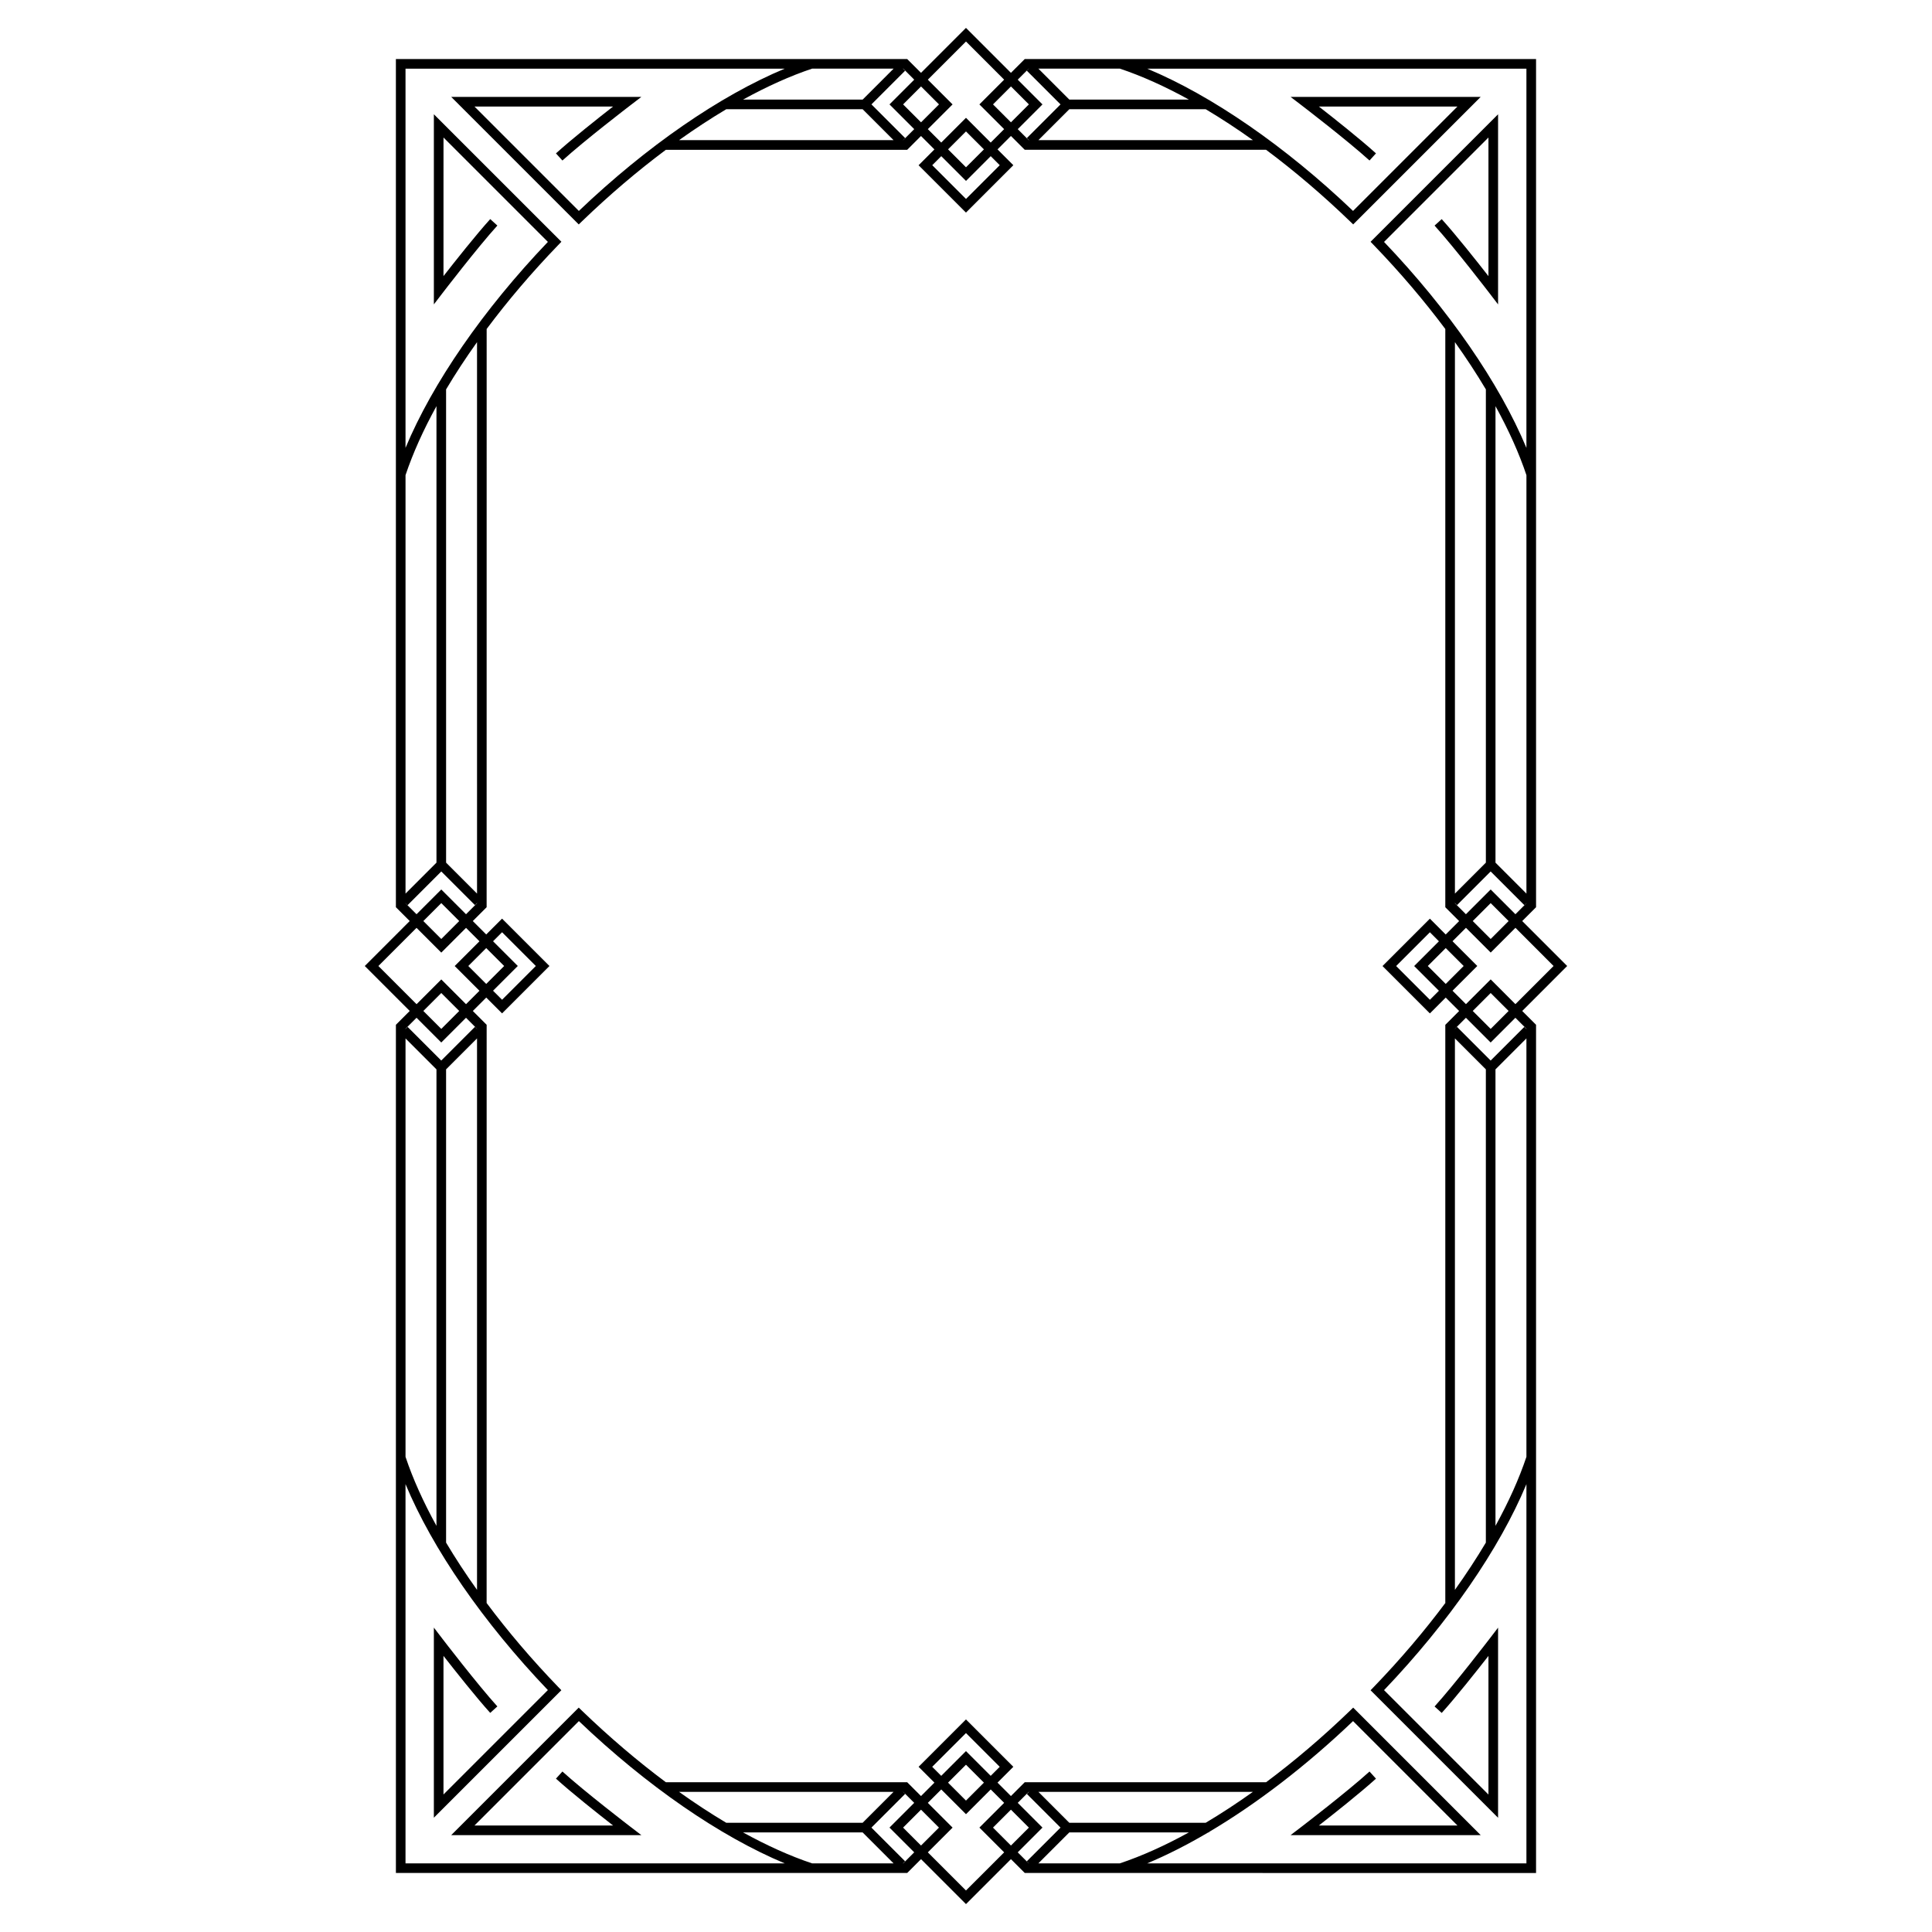
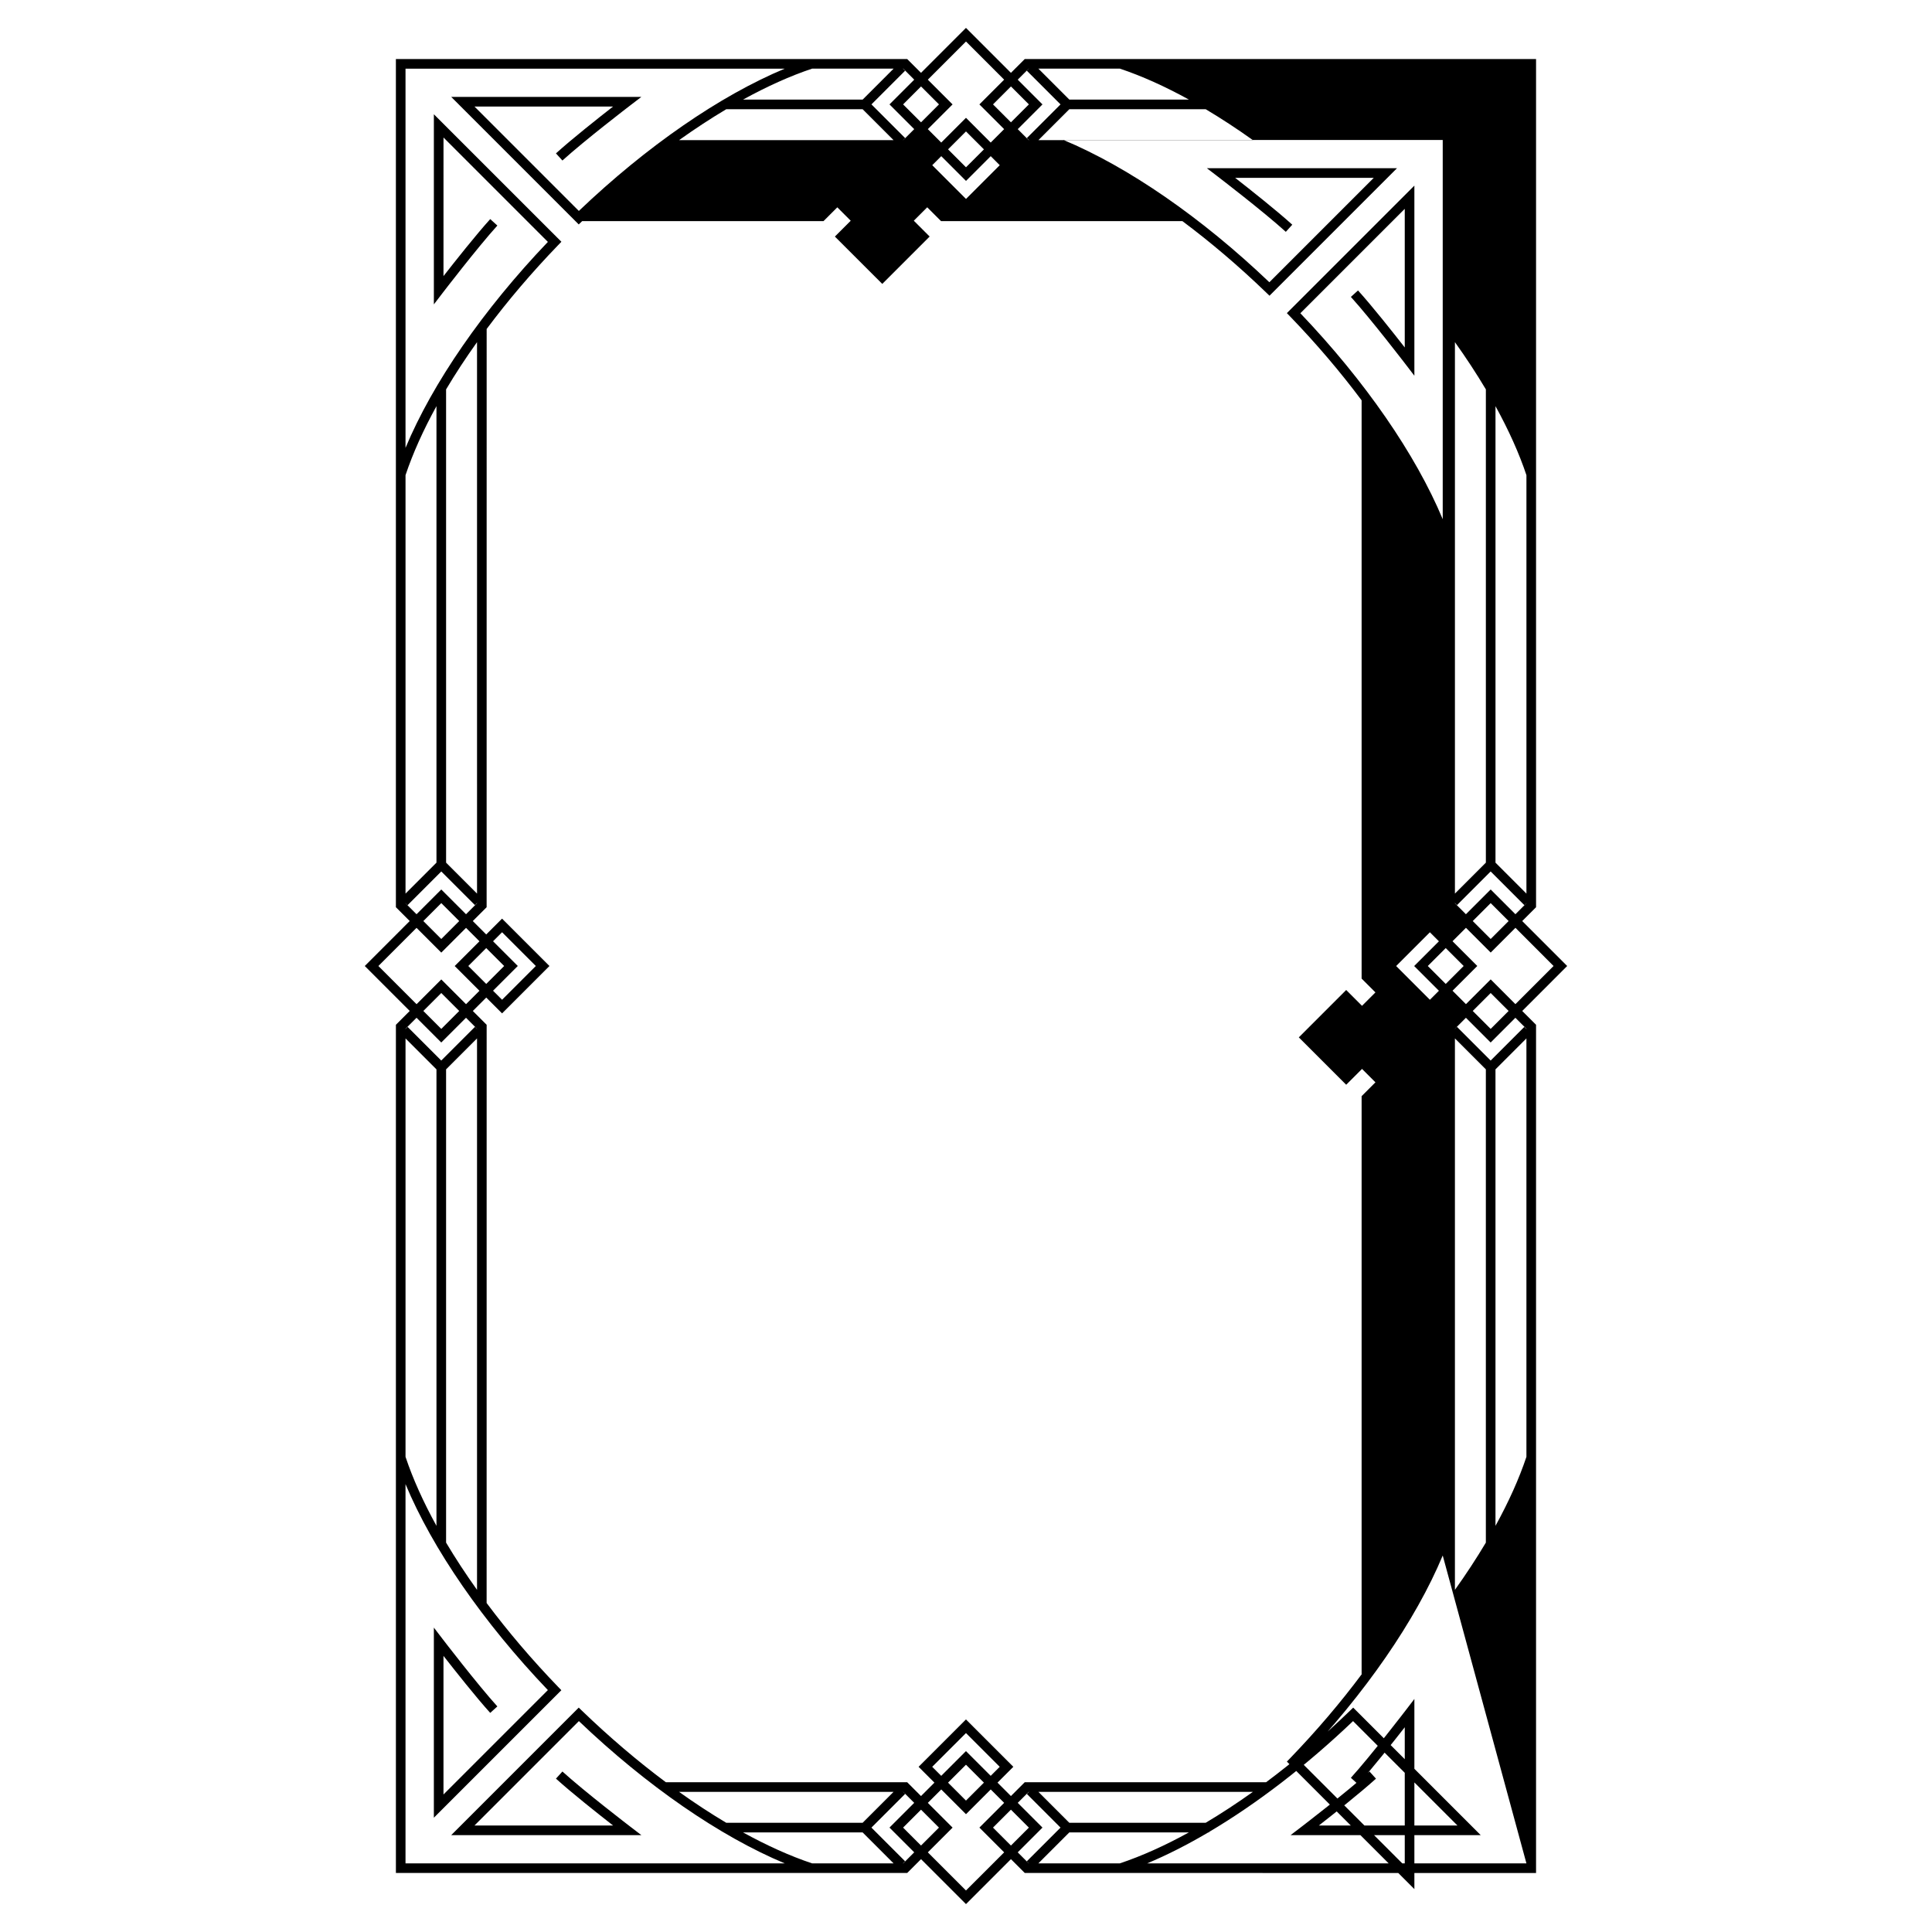
<svg xmlns="http://www.w3.org/2000/svg" fill="#000000" width="800px" height="800px" version="1.1" viewBox="144 144 512 512">
-   <path d="m559.32 400-11.914-11.914 3.664-3.664v-224.78h-135.5l-3.664 3.664-11.914-11.914-11.914 11.914-3.664-3.664h-135.5v224.78l3.664 3.664-11.91 11.914 11.914 11.914-3.664 3.664v224.78h135.5l3.664-3.664 11.914 11.914 11.914-11.914 3.664 3.664h17.523l72.582 0.004h45.391v-224.78l-3.664-3.664zm-3.609 0-10.109 10.109-6.555-6.559-6.555 6.559-3.555-3.555 6.559-6.559-6.559-6.559 3.555-3.555 6.559 6.559 6.559-6.559zm-11.914 11.914-4.754 4.754-4.754-4.754 4.754-4.754zm-21.418-11.914 4.754-4.754 4.754 4.754-4.754 4.754zm2.949 6.559-2.391 2.391-8.945-8.945 8.945-8.945 2.391 2.391-6.559 6.559zm8.965-18.473 4.754-4.754 4.754 4.754-4.754 4.754zm11.309-1.805-6.559-6.559-6.559 6.559-2.918-2.918v-0.074l0.566 0.566 8.91-8.91 8.93 8.93 0.547-0.547v0.035zm-7.832-139.09v125.42l-8.199 8.199v-146.14c3 4.203 5.742 8.391 8.199 12.52zm2.551 4.445c3.492 6.344 6.266 12.496 8.199 18.289v110.89l-8.199-8.199zm-99.535-89.445c5.793 1.934 11.945 4.707 18.289 8.199h-31.691l-8.199-8.199zm-13.402 10.75h36.137c4.129 2.457 8.316 5.199 12.52 8.199h-56.855zm-10.754-10.75h0.035l-0.547 0.547 8.93 8.93-8.91 8.91 0.566 0.566h-0.074l-2.918-2.918 6.555-6.555-6.559-6.559zm-4.719 14.227-4.754-4.754 4.754-4.754 4.754 4.754zm-11.914-21.418 10.109 10.109-6.559 6.559 6.559 6.555-3.555 3.555-6.555-6.559-6.559 6.559-3.555-3.555 6.559-6.555-6.559-6.555zm0 33.332-4.754-4.754 4.754-4.75 4.754 4.754zm6.555-2.949 2.391 2.391-8.945 8.945-8.945-8.945 2.391-2.391 6.555 6.559zm-18.469-8.965-4.754-4.754 4.754-4.754 4.754 4.754zm-1.805-11.309-6.555 6.555 6.555 6.555-2.918 2.918h-0.035l0.547-0.547-8.93-8.93 8.91-8.91-0.566-0.566h0.074zm-49.809 7.832h36.137l8.199 8.199h-56.855c4.207-3 8.395-5.742 12.52-8.199zm44.34-10.75-8.199 8.199h-31.691c6.344-3.492 12.496-6.266 18.289-8.199zm-110.39 218.62-8.199-8.199-0.004-125.42c2.457-4.129 5.199-8.316 8.199-12.52zm-10.754-8.199-8.199 8.199v-110.89c1.938-5.793 4.707-11.945 8.199-18.289zm-8.199 10.75v-0.035l0.547 0.547 8.93-8.93 8.91 8.91 0.566-0.566v0.074l-2.918 2.918-6.559-6.559-6.559 6.559zm14.23 4.723-4.754 4.754-4.754-4.754 4.754-4.754zm-21.422 11.914 10.109-10.109 6.559 6.559 6.559-6.559 3.555 3.555-6.559 6.559 6.559 6.559-3.555 3.555-6.555-6.559-6.555 6.559zm33.332 0-4.754 4.754-4.754-4.754 4.754-4.754zm-2.945-6.555 2.391-2.391 8.945 8.945-8.945 8.945-2.391-2.391 6.559-6.559zm-8.965 18.469-4.754 4.754-4.754-4.754 4.754-4.754zm-11.312 1.805 6.555 6.555 6.555-6.555 2.918 2.918v0.035l-0.547-0.547-8.93 8.93-8.91-8.91-0.566 0.566v-0.074zm7.832 139.09v-125.42l8.199-8.199v146.14c-3-4.203-5.742-8.391-8.199-12.52zm-2.551-4.445c-3.492-6.344-6.266-12.496-8.199-18.289v-110.88l8.199 8.199zm99.535 89.445c-5.793-1.934-11.945-4.707-18.289-8.199h31.691l8.199 8.199zm13.402-10.75h-36.137c-4.129-2.457-8.316-5.199-12.52-8.199h56.855zm10.754 10.75h-0.074l0.566-0.566-8.91-8.91 8.93-8.93-0.547-0.547h0.035l2.918 2.918-6.555 6.555 6.555 6.555zm4.723-14.227 4.754 4.754-4.754 4.754-4.754-4.754zm11.914 21.418-10.109-10.109 6.559-6.555-6.559-6.555 3.555-3.555 6.555 6.555 6.559-6.559 3.555 3.555-6.559 6.555 6.559 6.559zm0-33.332 4.754 4.754-4.754 4.754-4.754-4.754zm-6.559 2.949-2.391-2.391 8.949-8.945 8.945 8.945-2.391 2.391-6.555-6.555zm18.473 8.965 4.754 4.754-4.754 4.754-4.754-4.754zm1.801 11.309 6.559-6.559-6.555-6.555 2.918-2.918h0.074l-0.566 0.566 8.91 8.91-8.93 8.93 0.547 0.547h-0.035zm49.809-7.832h-36.137l-8.199-8.199h56.855c-4.203 3-8.391 5.742-12.52 8.199zm-44.34 10.75 8.199-8.199h31.691c-6.344 3.492-12.496 6.266-18.289 8.199zm129.34 0h-100.5c5.215-2.176 10.648-4.934 16.188-8.199h0.207v-0.121c12.594-7.449 25.734-17.52 38.16-29.379l27.668 27.668h-36.73c3.949-3.078 10.934-8.609 15.137-12.414l-1.711-1.891c-5.996 5.43-17.809 14.477-17.93 14.57l-2.992 2.289h50.387l-33.793-33.793-0.902 0.871c-7.231 6.973-14.707 13.328-22.18 18.902l-63.957-0.004-3.664 3.664-3.555-3.555 4.195-4.195-12.555-12.551-12.555 12.555 4.195 4.195-3.555 3.555-3.664-3.664-63.957-0.004c-7.473-5.578-14.953-11.934-22.18-18.902l-0.902-0.871-33.793 33.793h50.387l-2.992-2.289c-0.117-0.09-11.934-9.137-17.93-14.57l-1.711 1.891c4.203 3.805 11.188 9.336 15.137 12.414l-36.73 0.004 27.668-27.668c17.961 17.145 37.422 30.559 54.555 37.703l-61.152-0.004h-39.348v-100.5c7.148 17.141 20.57 36.617 37.73 54.582l-27.668 27.668v-36.734c3.098 3.969 8.664 11 12.387 15.109l1.891-1.711c-5.301-5.852-14.449-17.781-14.539-17.902l-2.289-2.988v50.383l33.789-33.789-0.871-0.902c-6.984-7.238-13.348-14.73-18.934-22.211l0.008-153.23-3.664-3.664 3.555-3.555 4.195 4.195 12.555-12.555-12.562-12.555-4.195 4.195-3.555-3.555 3.664-3.664 0.008-153.24c5.586-7.484 11.949-14.973 18.934-22.211l0.871-0.902-33.797-33.789v50.383l2.289-2.988c0.094-0.121 9.238-12.051 14.539-17.902l-1.891-1.711c-3.723 4.109-9.289 11.141-12.387 15.109l0.004-36.73 27.664 27.664c-17.16 17.969-30.582 37.441-37.73 54.582v-100.49h100.49c-17.133 7.144-36.594 20.559-54.555 37.703l-27.66-27.668h36.73c-3.949 3.078-10.934 8.609-15.137 12.414l1.711 1.891c5.996-5.43 17.809-14.477 17.93-14.57l2.992-2.289-50.387 0.004 33.793 33.793 0.902-0.871c7.231-6.973 14.707-13.328 22.18-18.902h63.957l3.664-3.664 3.555 3.555-4.195 4.195 12.555 12.547 12.555-12.555-4.195-4.195 3.555-3.555 3.664 3.664h63.957c7.473 5.578 14.953 11.934 22.18 18.902l0.902 0.871 33.793-33.793h-50.387l2.992 2.289c0.117 0.09 11.934 9.137 17.93 14.57l1.711-1.891c-4.203-3.805-11.188-9.336-15.137-12.414h36.73l-27.668 27.668c-17.961-17.145-37.422-30.559-54.555-37.703h100.5v100.5c-7.148-17.141-20.57-36.617-37.73-54.582l27.668-27.668v36.734c-3.098-3.969-8.664-11-12.387-15.109l-1.891 1.711c5.301 5.852 14.449 17.781 14.539 17.902l2.289 2.988v-50.383l-33.789 33.789 0.871 0.902c6.984 7.238 13.348 14.73 18.934 22.211v153.24l3.664 3.664-3.555 3.555-4.195-4.195-12.555 12.555 12.555 12.555 4.195-4.195 3.555 3.555-3.664 3.664v153.15h0.062c-5.602 7.512-11.988 15.031-18.996 22.297l-0.871 0.902 33.789 33.789v-50.383l-2.289 2.988c-0.094 0.121-9.238 12.051-14.539 17.902l1.891 1.711c3.723-4.109 9.289-11.141 12.387-15.109v36.734l-27.668-27.668c17.16-17.969 30.582-37.441 37.73-54.582zm-8.199-210.42 8.199-8.199v110.89c-1.938 5.793-4.707 11.945-8.199 18.289zm-2.551 125.42c-2.457 4.129-5.199 8.316-8.199 12.52v-146.14l8.199 8.199zm10.75-136.17v0.074l-0.566-0.566-8.91 8.91-8.93-8.93-0.547 0.547v-0.035l2.918-2.918 6.555 6.555 6.555-6.555z" />
+   <path d="m559.32 400-11.914-11.914 3.664-3.664v-224.78h-135.5l-3.664 3.664-11.914-11.914-11.914 11.914-3.664-3.664h-135.5v224.78l3.664 3.664-11.91 11.914 11.914 11.914-3.664 3.664v224.78h135.5l3.664-3.664 11.914 11.914 11.914-11.914 3.664 3.664h17.523l72.582 0.004h45.391v-224.78l-3.664-3.664zm-3.609 0-10.109 10.109-6.555-6.559-6.555 6.559-3.555-3.555 6.559-6.559-6.559-6.559 3.555-3.555 6.559 6.559 6.559-6.559zm-11.914 11.914-4.754 4.754-4.754-4.754 4.754-4.754zm-21.418-11.914 4.754-4.754 4.754 4.754-4.754 4.754zm2.949 6.559-2.391 2.391-8.945-8.945 8.945-8.945 2.391 2.391-6.559 6.559zm8.965-18.473 4.754-4.754 4.754 4.754-4.754 4.754zm11.309-1.805-6.559-6.559-6.559 6.559-2.918-2.918v-0.074l0.566 0.566 8.91-8.91 8.93 8.93 0.547-0.547v0.035zm-7.832-139.09v125.42l-8.199 8.199v-146.14c3 4.203 5.742 8.391 8.199 12.52zm2.551 4.445c3.492 6.344 6.266 12.496 8.199 18.289v110.89l-8.199-8.199zm-99.535-89.445c5.793 1.934 11.945 4.707 18.289 8.199h-31.691l-8.199-8.199zm-13.402 10.75h36.137c4.129 2.457 8.316 5.199 12.52 8.199h-56.855zm-10.754-10.75h0.035l-0.547 0.547 8.93 8.93-8.91 8.91 0.566 0.566h-0.074l-2.918-2.918 6.555-6.555-6.559-6.559zm-4.719 14.227-4.754-4.754 4.754-4.754 4.754 4.754zm-11.914-21.418 10.109 10.109-6.559 6.559 6.559 6.555-3.555 3.555-6.555-6.559-6.559 6.559-3.555-3.555 6.559-6.555-6.559-6.555zm0 33.332-4.754-4.754 4.754-4.75 4.754 4.754zm6.555-2.949 2.391 2.391-8.945 8.945-8.945-8.945 2.391-2.391 6.555 6.559zm-18.469-8.965-4.754-4.754 4.754-4.754 4.754 4.754zm-1.805-11.309-6.555 6.555 6.555 6.555-2.918 2.918h-0.035l0.547-0.547-8.93-8.93 8.91-8.91-0.566-0.566h0.074zm-49.809 7.832h36.137l8.199 8.199h-56.855c4.207-3 8.395-5.742 12.52-8.199zm44.34-10.75-8.199 8.199h-31.691c6.344-3.492 12.496-6.266 18.289-8.199zm-110.39 218.62-8.199-8.199-0.004-125.42c2.457-4.129 5.199-8.316 8.199-12.52zm-10.754-8.199-8.199 8.199v-110.89c1.938-5.793 4.707-11.945 8.199-18.289zm-8.199 10.75v-0.035l0.547 0.547 8.93-8.93 8.91 8.91 0.566-0.566v0.074l-2.918 2.918-6.559-6.559-6.559 6.559zm14.23 4.723-4.754 4.754-4.754-4.754 4.754-4.754zm-21.422 11.914 10.109-10.109 6.559 6.559 6.559-6.559 3.555 3.555-6.559 6.559 6.559 6.559-3.555 3.555-6.555-6.559-6.555 6.559zm33.332 0-4.754 4.754-4.754-4.754 4.754-4.754zm-2.945-6.555 2.391-2.391 8.945 8.945-8.945 8.945-2.391-2.391 6.559-6.559zm-8.965 18.469-4.754 4.754-4.754-4.754 4.754-4.754zm-11.312 1.805 6.555 6.555 6.555-6.555 2.918 2.918v0.035l-0.547-0.547-8.93 8.93-8.91-8.91-0.566 0.566v-0.074zm7.832 139.09v-125.42l8.199-8.199v146.14c-3-4.203-5.742-8.391-8.199-12.52zm-2.551-4.445c-3.492-6.344-6.266-12.496-8.199-18.289v-110.88l8.199 8.199zm99.535 89.445c-5.793-1.934-11.945-4.707-18.289-8.199h31.691l8.199 8.199zm13.402-10.75h-36.137c-4.129-2.457-8.316-5.199-12.52-8.199h56.855zm10.754 10.75h-0.074l0.566-0.566-8.91-8.91 8.93-8.93-0.547-0.547h0.035l2.918 2.918-6.555 6.555 6.555 6.555zm4.723-14.227 4.754 4.754-4.754 4.754-4.754-4.754zm11.914 21.418-10.109-10.109 6.559-6.555-6.559-6.555 3.555-3.555 6.555 6.555 6.559-6.559 3.555 3.555-6.559 6.555 6.559 6.559zm0-33.332 4.754 4.754-4.754 4.754-4.754-4.754zm-6.559 2.949-2.391-2.391 8.949-8.945 8.945 8.945-2.391 2.391-6.555-6.555zm18.473 8.965 4.754 4.754-4.754 4.754-4.754-4.754zm1.801 11.309 6.559-6.559-6.555-6.555 2.918-2.918h0.074l-0.566 0.566 8.91 8.91-8.93 8.93 0.547 0.547h-0.035zm49.809-7.832h-36.137l-8.199-8.199h56.855c-4.203 3-8.391 5.742-12.52 8.199zm-44.34 10.75 8.199-8.199h31.691c-6.344 3.492-12.496 6.266-18.289 8.199zm129.34 0h-100.5c5.215-2.176 10.648-4.934 16.188-8.199h0.207v-0.121c12.594-7.449 25.734-17.52 38.16-29.379l27.668 27.668h-36.73c3.949-3.078 10.934-8.609 15.137-12.414l-1.711-1.891c-5.996 5.43-17.809 14.477-17.93 14.57l-2.992 2.289h50.387l-33.793-33.793-0.902 0.871c-7.231 6.973-14.707 13.328-22.18 18.902l-63.957-0.004-3.664 3.664-3.555-3.555 4.195-4.195-12.555-12.551-12.555 12.555 4.195 4.195-3.555 3.555-3.664-3.664-63.957-0.004c-7.473-5.578-14.953-11.934-22.18-18.902l-0.902-0.871-33.793 33.793h50.387l-2.992-2.289c-0.117-0.09-11.934-9.137-17.93-14.57l-1.711 1.891c4.203 3.805 11.188 9.336 15.137 12.414l-36.73 0.004 27.668-27.668c17.961 17.145 37.422 30.559 54.555 37.703l-61.152-0.004h-39.348v-100.5c7.148 17.141 20.57 36.617 37.73 54.582l-27.668 27.668v-36.734c3.098 3.969 8.664 11 12.387 15.109l1.891-1.711c-5.301-5.852-14.449-17.781-14.539-17.902l-2.289-2.988v50.383l33.789-33.789-0.871-0.902c-6.984-7.238-13.348-14.73-18.934-22.211l0.008-153.23-3.664-3.664 3.555-3.555 4.195 4.195 12.555-12.555-12.562-12.555-4.195 4.195-3.555-3.555 3.664-3.664 0.008-153.24c5.586-7.484 11.949-14.973 18.934-22.211l0.871-0.902-33.797-33.789v50.383l2.289-2.988c0.094-0.121 9.238-12.051 14.539-17.902l-1.891-1.711c-3.723 4.109-9.289 11.141-12.387 15.109l0.004-36.73 27.664 27.664c-17.16 17.969-30.582 37.441-37.73 54.582v-100.49h100.49c-17.133 7.144-36.594 20.559-54.555 37.703l-27.66-27.668h36.73c-3.949 3.078-10.934 8.609-15.137 12.414l1.711 1.891c5.996-5.43 17.809-14.477 17.93-14.57l2.992-2.289-50.387 0.004 33.793 33.793 0.902-0.871h63.957l3.664-3.664 3.555 3.555-4.195 4.195 12.555 12.547 12.555-12.555-4.195-4.195 3.555-3.555 3.664 3.664h63.957c7.473 5.578 14.953 11.934 22.18 18.902l0.902 0.871 33.793-33.793h-50.387l2.992 2.289c0.117 0.09 11.934 9.137 17.93 14.57l1.711-1.891c-4.203-3.805-11.188-9.336-15.137-12.414h36.73l-27.668 27.668c-17.961-17.145-37.422-30.559-54.555-37.703h100.5v100.5c-7.148-17.141-20.57-36.617-37.73-54.582l27.668-27.668v36.734c-3.098-3.969-8.664-11-12.387-15.109l-1.891 1.711c5.301 5.852 14.449 17.781 14.539 17.902l2.289 2.988v-50.383l-33.789 33.789 0.871 0.902c6.984 7.238 13.348 14.73 18.934 22.211v153.24l3.664 3.664-3.555 3.555-4.195-4.195-12.555 12.555 12.555 12.555 4.195-4.195 3.555 3.555-3.664 3.664v153.15h0.062c-5.602 7.512-11.988 15.031-18.996 22.297l-0.871 0.902 33.789 33.789v-50.383l-2.289 2.988c-0.094 0.121-9.238 12.051-14.539 17.902l1.891 1.711c3.723-4.109 9.289-11.141 12.387-15.109v36.734l-27.668-27.668c17.16-17.969 30.582-37.441 37.73-54.582zm-8.199-210.42 8.199-8.199v110.89c-1.938 5.793-4.707 11.945-8.199 18.289zm-2.551 125.42c-2.457 4.129-5.199 8.316-8.199 12.52v-146.14l8.199 8.199zm10.75-136.17v0.074l-0.566-0.566-8.91 8.91-8.93-8.93-0.547 0.547v-0.035l2.918-2.918 6.555 6.555 6.555-6.555z" />
</svg>